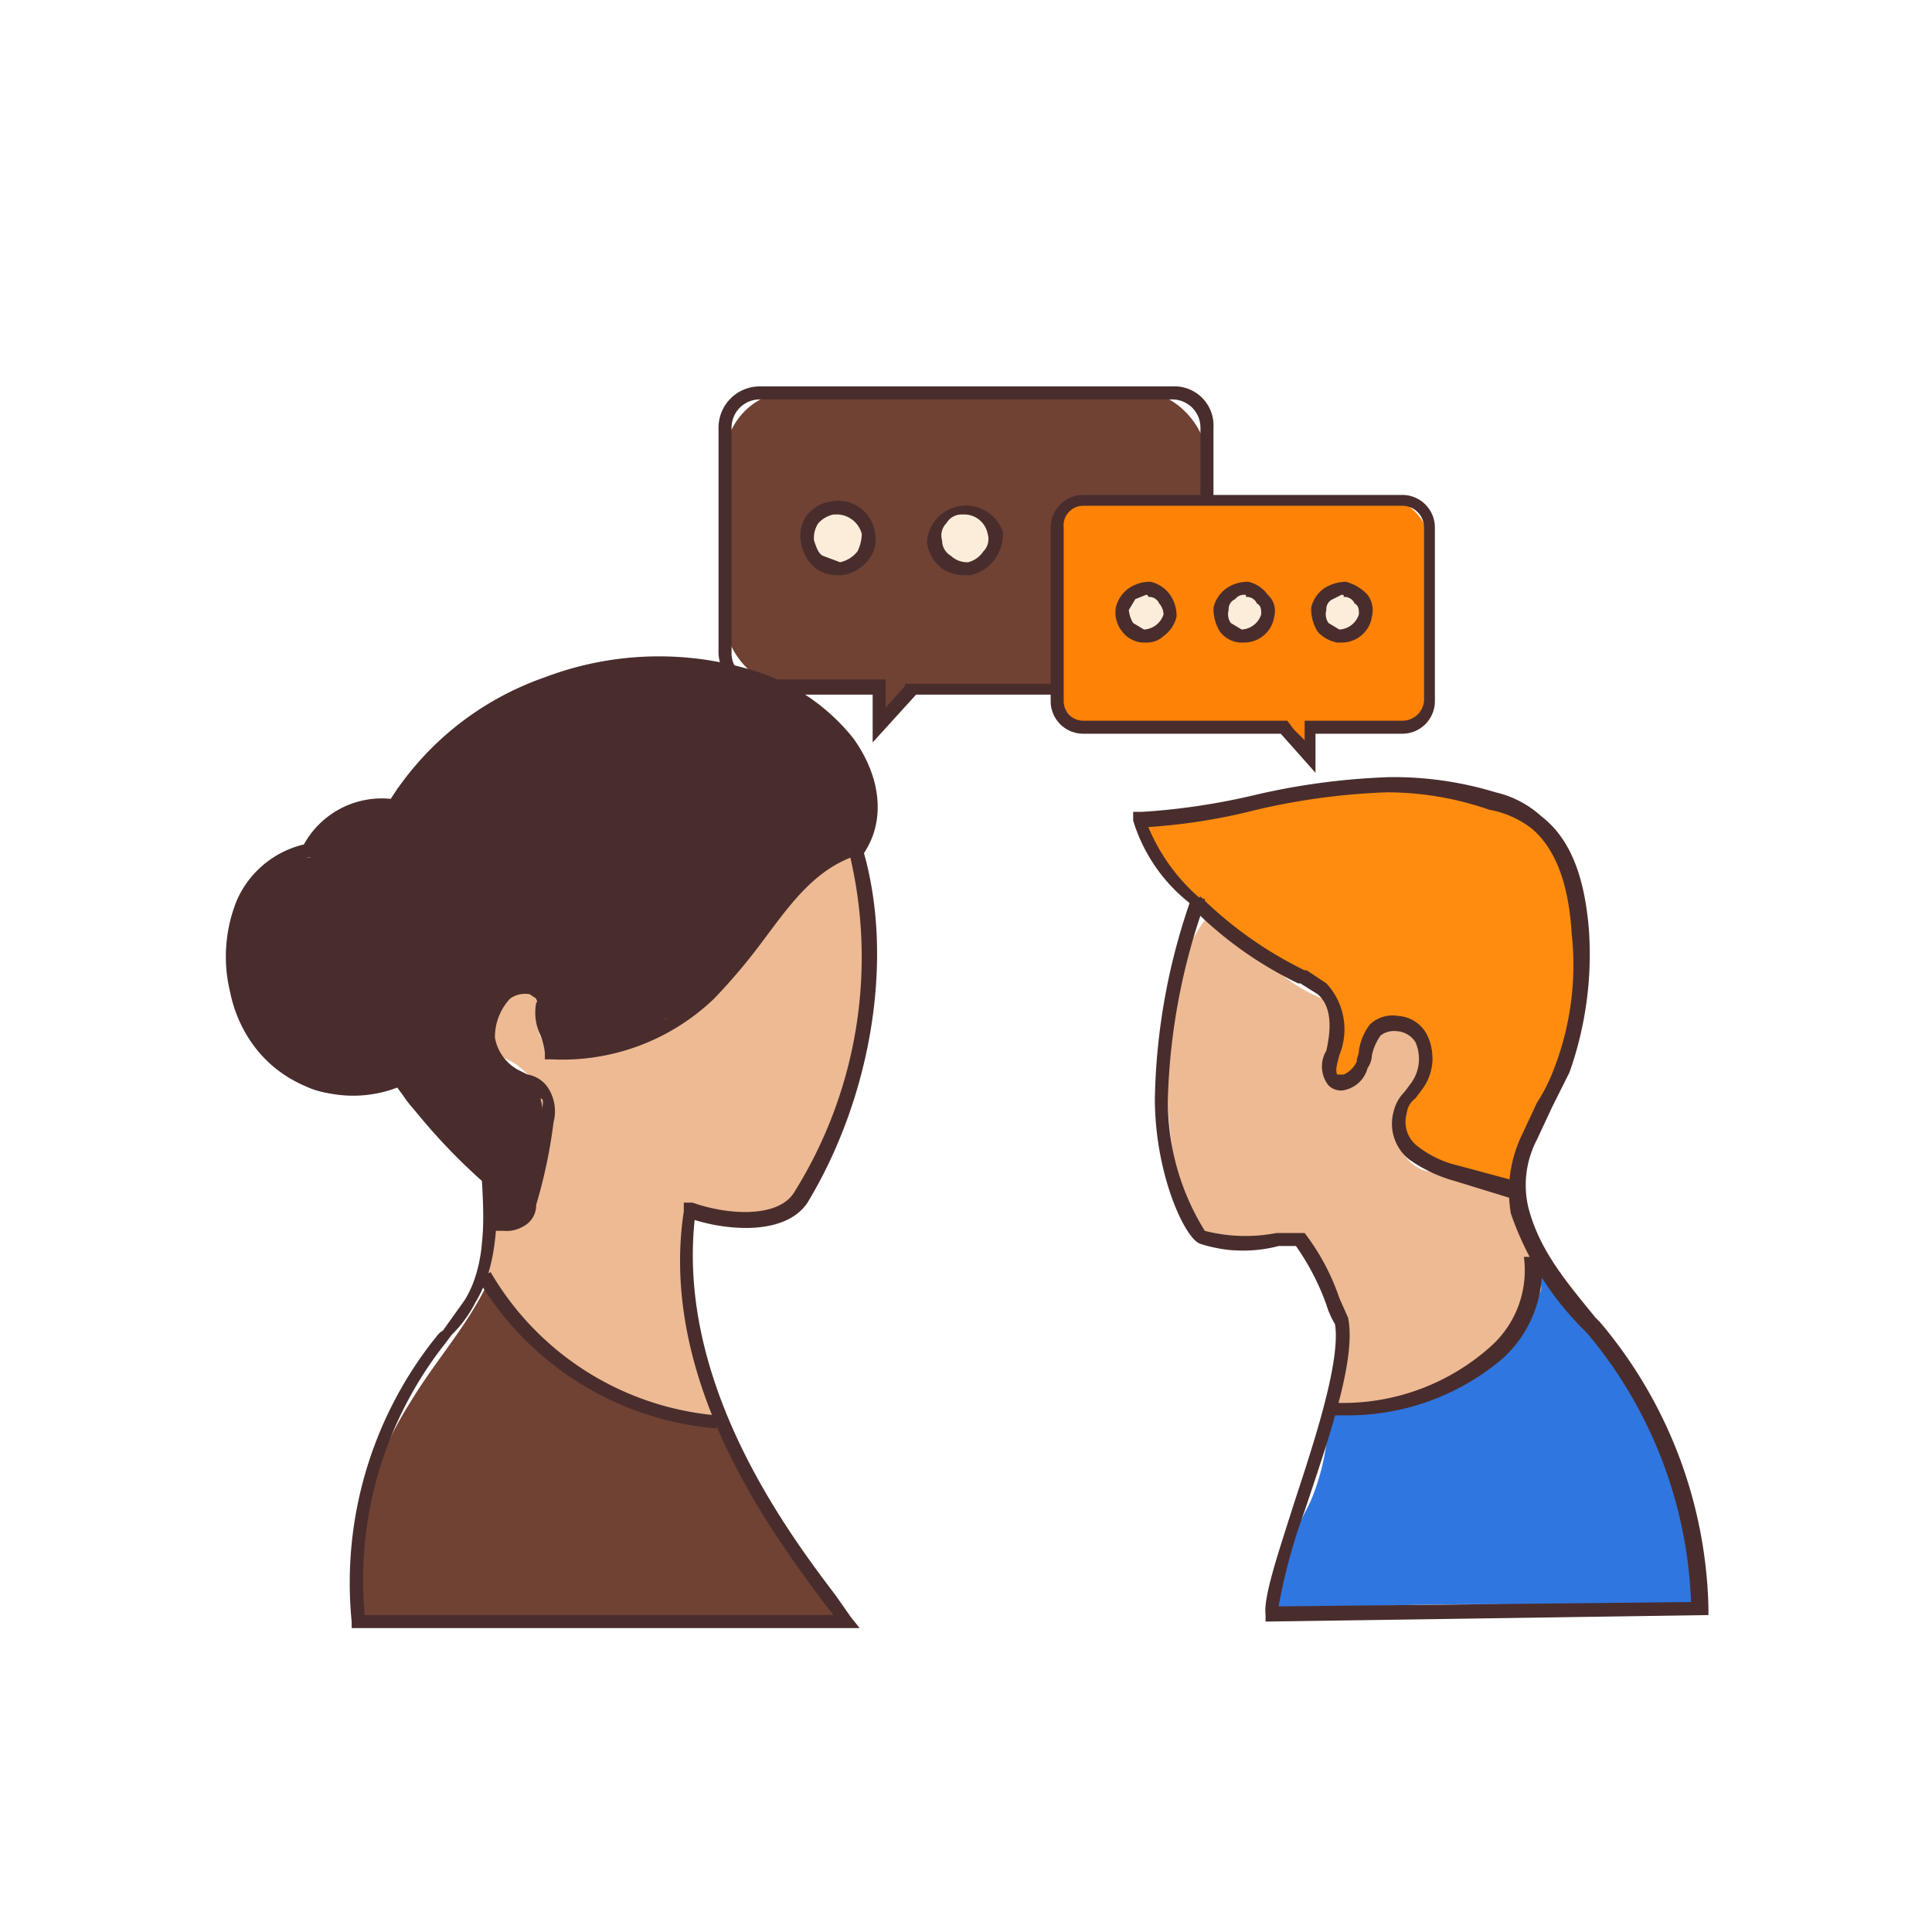
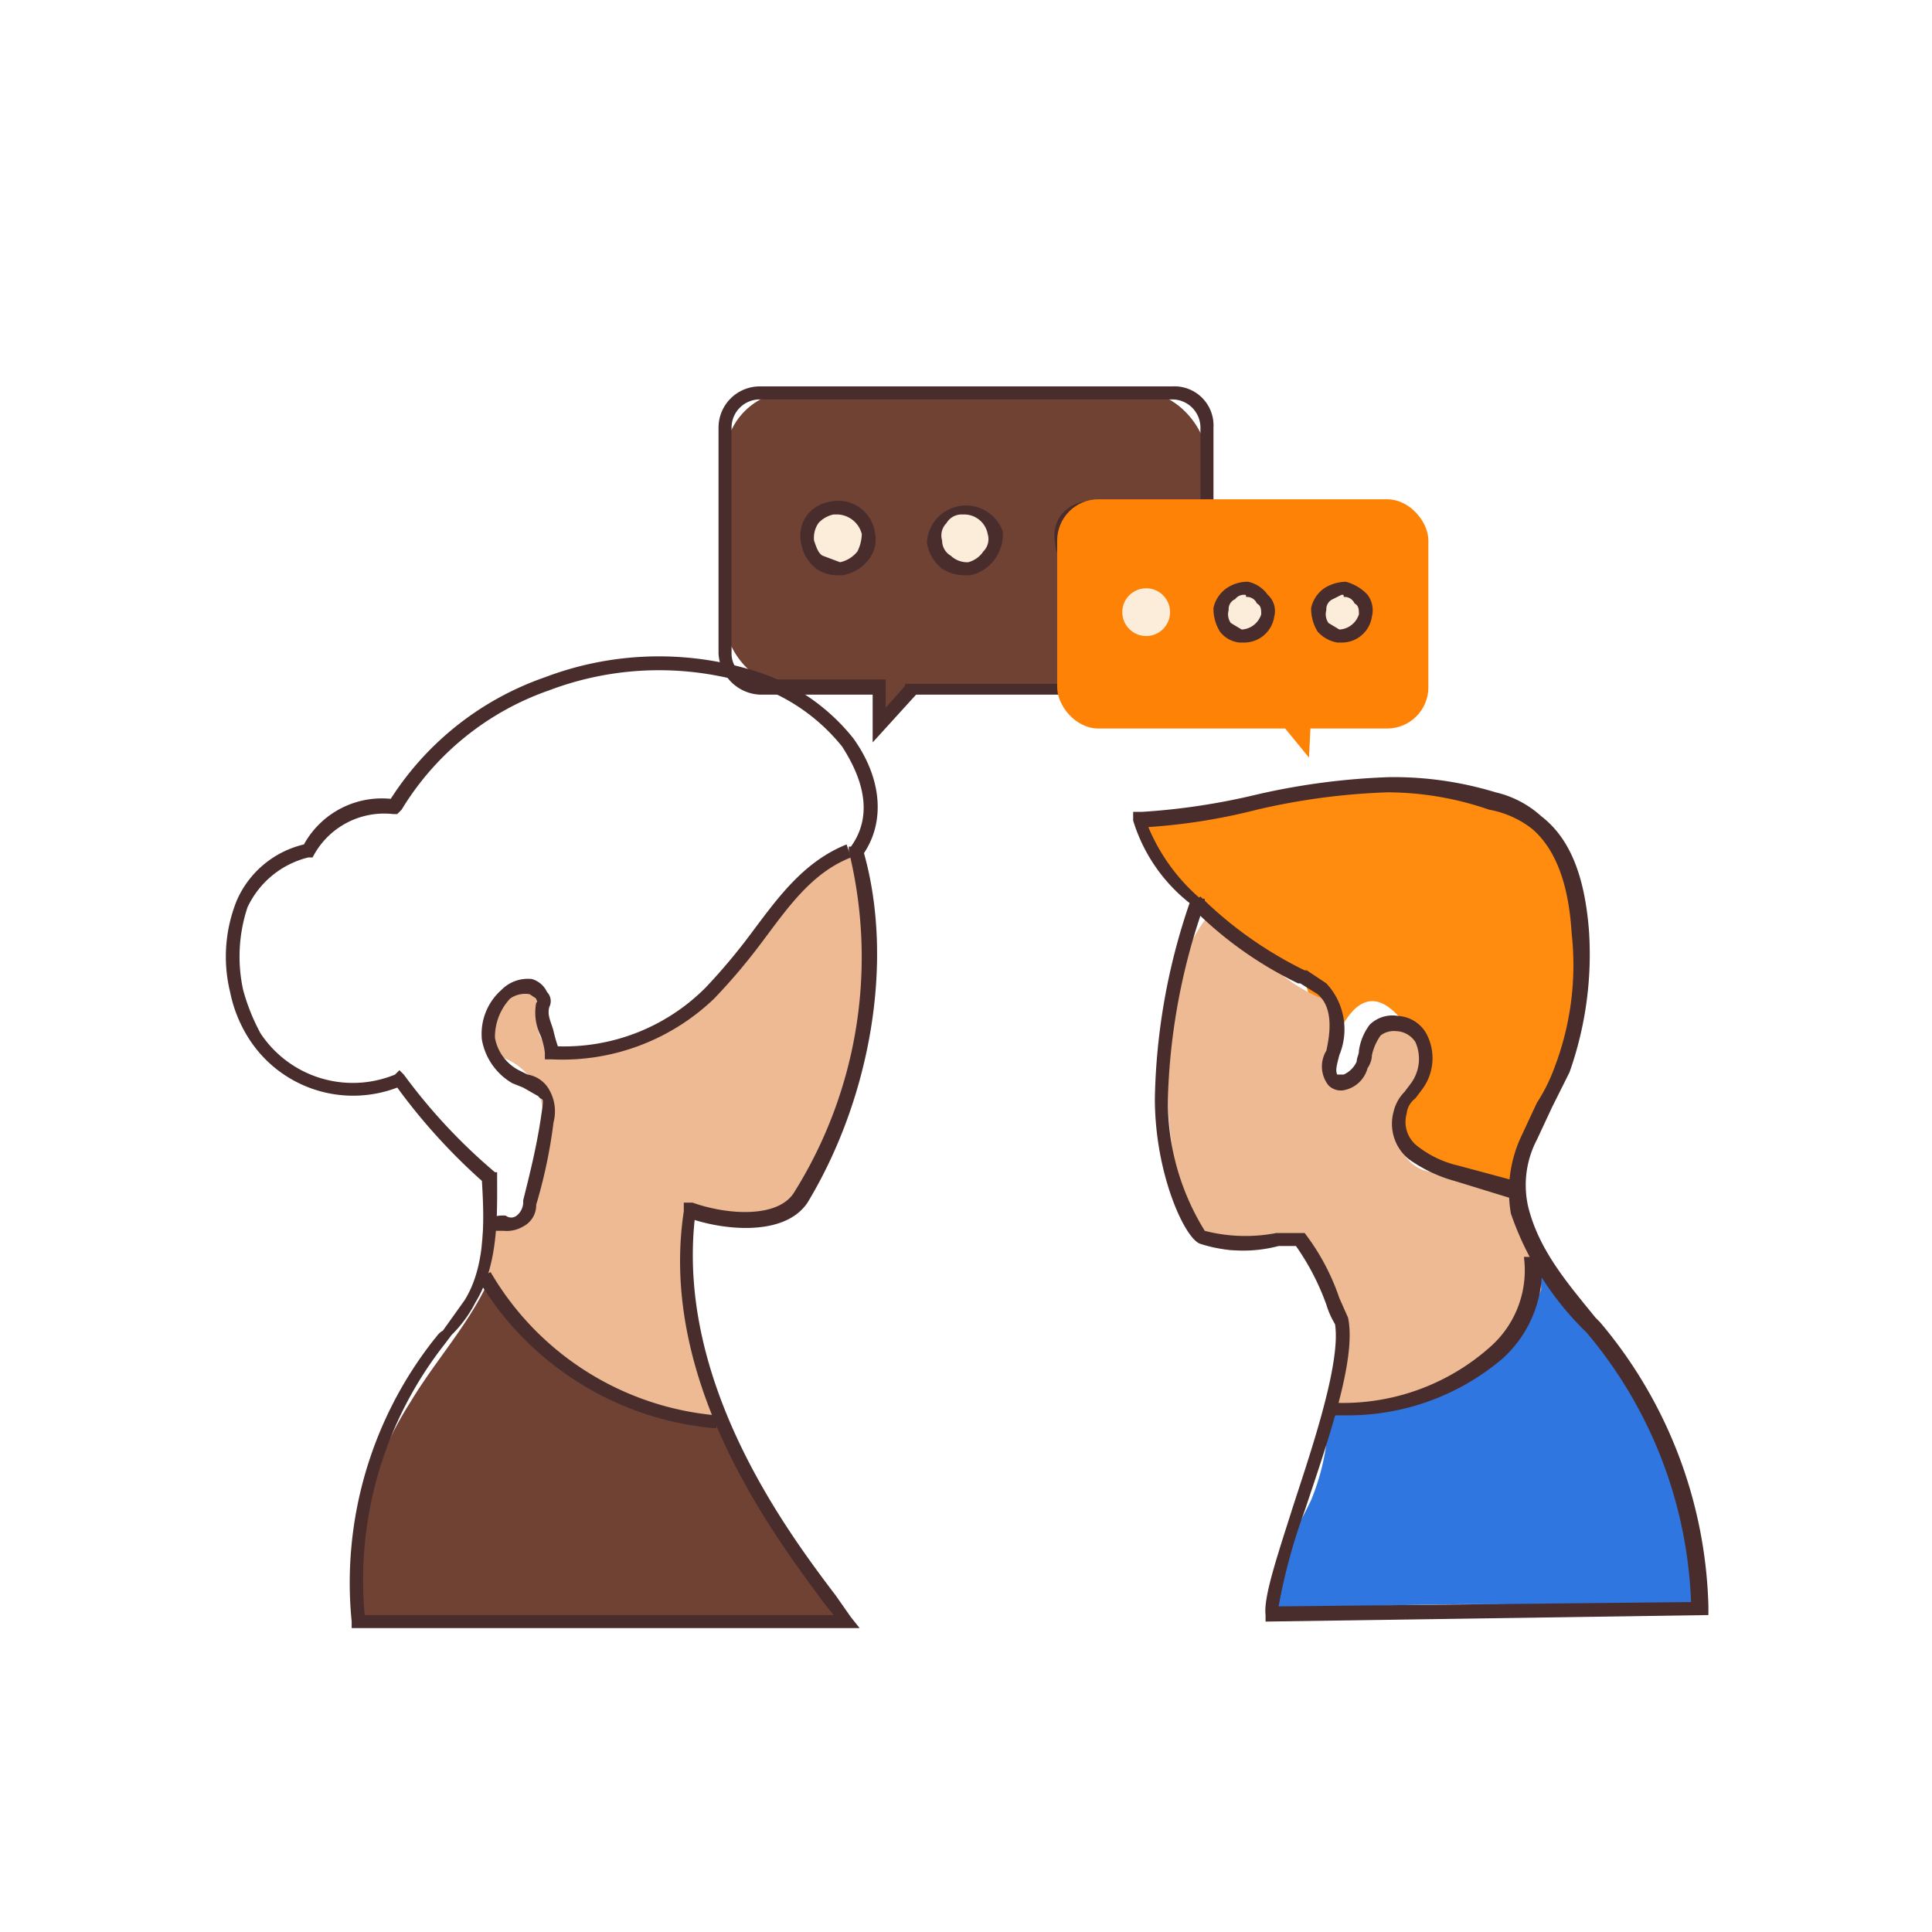
<svg xmlns="http://www.w3.org/2000/svg" viewBox="0 0 89 89">
  <defs>
    <style>.a{fill:#704234;}.b{fill:#fbedd9;}.c{fill:#492d2d;}.d{fill:#fe8205;}.e{fill:#ff8c0e;}.f{fill:#3076e0;}.g{fill:#edba93;}</style>
  </defs>
  <title>Монтажная область 109 копия 1256</title>
  <rect class="a" x="33.4" y="18.1" width="22.2" height="13.67" rx="3.1" transform="translate(89 49.8) rotate(-180)" />
-   <circle class="b" cx="50.3" cy="24.8" r="1.4" />
  <circle class="b" cx="44.4" cy="24.8" r="1.4" />
  <circle class="b" cx="38.6" cy="24.8" r="1.4" />
  <polygon class="a" points="42.8 30.6 40.6 33.4 40.5 30.8 42.8 30.6" />
  <path class="c" d="M40.2,34.2V32H35a2,2,0,0,1-1.9-1.9V19.7A1.9,1.9,0,0,1,35,17.8H54a1.8,1.8,0,0,1,1.9,1.9V30.1A1.9,1.9,0,0,1,54,32H42.2Zm.6-2.2v.6l.8-.9a.3.3,0,0,0,.1-.2H54a1.2,1.2,0,0,0,1.3-1.2V19.7A1.3,1.3,0,0,0,54,18.4H35a1.3,1.3,0,0,0-1.3,1.3V30.1A1.2,1.2,0,0,0,35,31.3h5.8V32Z" />
  <path class="c" d="M50.3,26.5a1.7,1.7,0,0,1-1-.3,1.5,1.5,0,0,1-.7-1.2h0a1.6,1.6,0,0,1,.3-1.3,1.7,1.7,0,0,1,1.1-.6,1.4,1.4,0,0,1,1.3.3,1.9,1.9,0,0,1,.7,1.1,1.5,1.5,0,0,1-.3,1.3,1.9,1.9,0,0,1-1.2.7Zm0-2.8h-.2a1.3,1.3,0,0,0-.7.4,1.2,1.2,0,0,0-.2.8h0c.1.3.2.6.4.7l.8.3a1.4,1.4,0,0,0,.8-.5,1.9,1.9,0,0,0,.2-.8,1.2,1.2,0,0,0-.5-.7Z" />
  <path class="c" d="M44.4,26.5a1.9,1.9,0,0,1-1-.3,1.9,1.9,0,0,1-.7-1.2,1.8,1.8,0,0,1,3.5-.5,2,2,0,0,1-.4,1.3,1.9,1.9,0,0,1-1.1.7Zm0-2.8h-.1a.8.8,0,0,0-.7.4.8.8,0,0,0-.2.8h0a.8.8,0,0,0,.4.7,1.1,1.1,0,0,0,.8.3,1.2,1.2,0,0,0,.7-.5.8.8,0,0,0,.2-.8A1.1,1.1,0,0,0,44.4,23.7Z" />
  <path class="c" d="M38.6,26.5a1.7,1.7,0,0,1-1-.3,1.9,1.9,0,0,1-.7-1.2h0a1.6,1.6,0,0,1,.3-1.3,1.7,1.7,0,0,1,1.1-.6,1.7,1.7,0,0,1,2,1.4,1.5,1.5,0,0,1-.3,1.3,1.9,1.9,0,0,1-1.2.7Zm0-2.8h-.2a1.3,1.3,0,0,0-.7.4,1.2,1.2,0,0,0-.2.8h0c.1.3.2.6.4.7l.8.3a1.4,1.4,0,0,0,.8-.5,1.9,1.9,0,0,0,.2-.8A1.2,1.2,0,0,0,38.6,23.7Z" />
  <rect class="d" x="48.7" y="23" width="17.1" height="10.56" rx="1.9" />
  <circle class="b" cx="52.8" cy="28.2" r="1.1" />
  <circle class="b" cx="57.3" cy="28.2" r="1.1" />
  <circle class="b" cx="61.8" cy="28.2" r="1.1" />
  <polygon class="d" points="58.5 32.7 60.3 34.9 60.4 32.9 58.5 32.7" />
-   <path class="c" d="M60.6,35.6,59,33.8H49.9a1.5,1.5,0,0,1-1.5-1.5v-8a1.5,1.5,0,0,1,1.5-1.5H64.6a1.5,1.5,0,0,1,1.5,1.5v8a1.5,1.5,0,0,1-1.5,1.5h-4Zm-1-2,.5.5v-.9h4.5a1,1,0,0,0,1-.9v-8a1,1,0,0,0-1-1H49.9a.9.9,0,0,0-.9,1v8a.9.9,0,0,0,.9.9h9.4Z" />
-   <path class="c" d="M52.8,29.6h-.2a1.3,1.3,0,0,1-.9-.5,1.4,1.4,0,0,1-.3-1.1,1.5,1.5,0,0,1,.6-.9,1.7,1.7,0,0,1,1-.3,1.5,1.5,0,0,1,.9.6,1.7,1.7,0,0,1,.3,1,1.5,1.5,0,0,1-.6.9A1.1,1.1,0,0,1,52.8,29.6Zm0-2.2-.5.2-.3.5a1.4,1.4,0,0,0,.2.6l.5.3a1,1,0,0,0,.9-.7h0a.8.8,0,0,0-.2-.5.5.5,0,0,0-.5-.3A.1.1,0,0,0,52.8,27.4Z" />
  <path class="c" d="M57.3,29.6h-.2a1.3,1.3,0,0,1-.9-.5,2,2,0,0,1-.3-1.1,1.5,1.5,0,0,1,.6-.9,1.7,1.7,0,0,1,1-.3,1.5,1.5,0,0,1,.9.6,1,1,0,0,1,.3,1A1.4,1.4,0,0,1,57.3,29.6Zm0-2.2a.5.5,0,0,0-.4.2.5.5,0,0,0-.3.5.7.7,0,0,0,.1.6l.5.3a1,1,0,0,0,.9-.7c0-.2,0-.4-.2-.5a.5.5,0,0,0-.5-.3C57.4,27.4,57.4,27.4,57.3,27.4Z" />
  <path class="c" d="M61.8,29.6h-.2a1.6,1.6,0,0,1-.9-.5,2,2,0,0,1-.3-1.1,1.5,1.5,0,0,1,.6-.9,1.9,1.9,0,0,1,1-.3,2.1,2.1,0,0,1,1,.6,1.2,1.2,0,0,1,.2,1A1.4,1.4,0,0,1,61.8,29.6Zm0-2.2-.4.2a.5.5,0,0,0-.3.5.7.7,0,0,0,.1.6l.5.3a1,1,0,0,0,.9-.7c0-.2,0-.4-.2-.5a.5.5,0,0,0-.5-.3C61.9,27.4,61.9,27.4,61.8,27.4Z" />
-   <path class="e" d="M64.4,51.6a1.5,1.5,0,0,0,.5,1.5,4.4,4.4,0,0,0,1.5.8l2.2.8a.7.7,0,0,0,.6.1c.4-.1.4-.6.5-.9a15.1,15.1,0,0,1,1.5-2.8,11.5,11.5,0,0,0,1.2-3.7,13.5,13.5,0,0,0,.3-5.3,6.5,6.5,0,0,0-2.6-4.4,6.9,6.9,0,0,0-2.9-1.2,15.4,15.4,0,0,0-4.8-.3,14.5,14.5,0,0,0-2.9.4l-6.9,1.3a12,12,0,0,0,3.2,4.5A15.9,15.9,0,0,0,59.9,45a2.6,2.6,0,0,1,1.2.9c.7.8.4,2.1.1,3.1s-.1.4,0,.6.8.3,1.1,0,1.2-3.7,3-2.2S64.8,50.2,64.4,51.6Z" />
+   <path class="e" d="M64.4,51.6a1.5,1.5,0,0,0,.5,1.5,4.4,4.4,0,0,0,1.5.8l2.2.8a.7.7,0,0,0,.6.1c.4-.1.4-.6.5-.9a15.1,15.1,0,0,1,1.5-2.8,11.5,11.5,0,0,0,1.2-3.7,13.5,13.5,0,0,0,.3-5.3,6.5,6.5,0,0,0-2.6-4.4,6.9,6.9,0,0,0-2.9-1.2,15.4,15.4,0,0,0-4.8-.3,14.5,14.5,0,0,0-2.9.4l-6.9,1.3a12,12,0,0,0,3.2,4.5A15.9,15.9,0,0,0,59.9,45c.7.8.4,2.1.1,3.1s-.1.4,0,.6.8.3,1.1,0,1.2-3.7,3-2.2S64.8,50.2,64.4,51.6Z" />
  <path class="f" d="M78.3,74c0,.2-.3.2-.5.2a152.2,152.2,0,0,0-19.1,0c-.3-1.8.9-3.4,1.7-5.1a10.6,10.6,0,0,0,.8-4c1.5-.6,3.1-.6,4.5-1.3s2.8-2.9,3.6-4.7a5.6,5.6,0,0,1,.5-.8c.3-.3.6-.4.9-.2s.4.6.1.8l.3-.6.8.6A25.8,25.8,0,0,1,76.6,66a17.9,17.9,0,0,1,1.5,8.2C78,74,78.4,74.2,78.3,74Z" />
  <path class="g" d="M70.8,58.1l-1.1-3.5L66.2,54a1.7,1.7,0,0,1-1.5-2.6,22.5,22.5,0,0,0,.8-2.4c.1-.9-.3-1.9-1.1-2s-1.7,1-1.9,1.9-.5,1.1-.9.9a.6.6,0,0,1-.4-.6c-.1-1.1.3-2.2-.1-3.2h-.2a7.4,7.4,0,0,1-2.2-1.4,5.5,5.5,0,0,1-2.5-2.3c-.2,0-.4-.1-.6,0s-1.2,1.8-1.3,2.6a22.2,22.2,0,0,0,0,9.6,5.2,5.2,0,0,0,.7,2.1,2.3,2.3,0,0,0,2,1c1-.1,2-1.1,2.9-.6l.5.6a8,8,0,0,1,1.1,7.2,11.9,11.9,0,0,0,8.9-4.3,3.9,3.9,0,0,0,.6-1.1A5,5,0,0,0,70.8,58.1Z" />
-   <path class="c" d="M22.6,56.5a1,1,0,0,0,1.4-.2,3.2,3.2,0,0,0,.6-1.5l.5-2.2c.1-.8.3-1.8-.3-2.4s-1-.6-1.4-1-.8-2.1-.3-3.1.7-.8,1.1-.6.3.2.4.3a4.9,4.9,0,0,1,.7,1.9,1.5,1.5,0,0,0,.2.9c.3.4.9.2,1.4.1a18.2,18.2,0,0,0,6.9-3.9c1.5-1.7,2.6-4,4.6-5.1a3.6,3.6,0,0,0,1-.7,1.3,1.3,0,0,0,.3-.8,4.1,4.1,0,0,0-.2-3.1,8.2,8.2,0,0,0-2.3-2.6A14.2,14.2,0,0,0,18.3,37v-.7c.3.2,0,.7-.2.8s-.6.1-.9.2a3.4,3.4,0,0,0-2.9,2.2,3.4,3.4,0,0,0-3.1,2.4,6.5,6.5,0,0,0,2,7.5,3.3,3.3,0,0,0,3.4.8,2.3,2.3,0,0,1,1.4-.4,2,2,0,0,1,.6.7c.7,1.1,1.9,1.7,2.8,2.7S23.3,55.5,22.6,56.5Z" />
  <path class="g" d="M39.5,39.7a.8.8,0,0,0-.2-.4h-.4a7.4,7.4,0,0,0-2.1,1.3h-.1a20.7,20.7,0,0,1-2.8,3.8,8.1,8.1,0,0,1-2.7,2.5c-.2.1-.4,0-.5,0a10.5,10.5,0,0,1-2.3,1.3,4.9,4.9,0,0,1-2.4.1h0a.6.6,0,0,1-.9-.2,1.7,1.7,0,0,1-.3-1.5.5.5,0,0,1,.2-.4h0c0-.4,0-.9-.4-1a.7.7,0,0,0-.6.1,3.5,3.5,0,0,0-1.6,1.8,2.7,2.7,0,0,0,.3,1.2.1.1,0,0,0,.1.1l.2.3h.1A2.8,2.8,0,0,1,25,51.4h0a12.7,12.7,0,0,1-.5,3.9h0a.6.6,0,0,1-.1.6c-.1.3-.3.5-.5.5a.6.6,0,0,1-.7-.2,1.1,1.1,0,0,1-.8-.2,6.6,6.6,0,0,0,.1,3.7A6.1,6.1,0,0,0,24,61.4c1.9,1.6,3.9,3.4,6.3,3.8.9.2,1.7,0,2.6.2a20,20,0,0,1-.9-9.7c1.4.4,3,.8,4.3.1A4.4,4.4,0,0,0,38,53.7,19.4,19.4,0,0,0,39.5,39.7Z" />
  <path class="a" d="M16.3,74.7a16.8,16.8,0,0,1,2.6-10.1c1.2-2,2.8-3.7,3.7-5.8a12.6,12.6,0,0,0,9.9,6.8h.4a.3.3,0,0,1,0,.4.2.2,0,0,1-.1-.3l.3-.2.4.4A53.9,53.9,0,0,0,39,74.8" />
  <path class="c" d="M11.3,66.7h.1" />
  <path class="c" d="M39.6,75H16.2v-.3a18.1,18.1,0,0,1,3.8-13c.1-.1.2-.3.4-.4l1-1.4c1-1.6.9-3.8.8-5.5a27.4,27.4,0,0,1-3.9-4.3,5.7,5.7,0,0,1-6.8-2.2,6.3,6.3,0,0,1-.9-2.2,6.9,6.9,0,0,1,.3-4.2A4.5,4.5,0,0,1,14,38.9a4.1,4.1,0,0,1,4-2.1,13.8,13.8,0,0,1,7.1-5.6,14.8,14.8,0,0,1,9.3-.4A9.4,9.4,0,0,1,39.3,34c1.3,1.8,1.5,3.8.5,5.3,1.4,5,.3,11.3-2.6,16.1-1,1.5-3.6,1.3-5.2.8-.8,7.6,4.3,14.4,6.5,17.3l.7,1Zm-22.8-.6H38.4l-.4-.5c-2.3-3.1-7.7-10.2-6.5-18.1v-.4h.4c1.7.6,4,.7,4.7-.5a20.4,20.4,0,0,0,2.5-15.7v-.2h.1c1.3-1.8.1-3.8-.4-4.6a8.8,8.8,0,0,0-4.6-3,14.3,14.3,0,0,0-8.9.4,12.9,12.9,0,0,0-6.8,5.5l-.2.2h-.2a3.7,3.7,0,0,0-3.7,2h-.2a4.2,4.2,0,0,0-2.8,2.3,7.2,7.2,0,0,0-.2,3.8,9.3,9.3,0,0,0,.8,2,5.1,5.1,0,0,0,6.2,1.9l.2-.2.2.2A26.2,26.2,0,0,0,22.8,54h.1c0,1.9.1,4.2-1,6a5.8,5.8,0,0,1-1.1,1.5l-.3.4A17.6,17.6,0,0,0,16.8,74.4Z" />
  <path class="c" d="M33,65.8a14.1,14.1,0,0,1-11-6.9l.6-.3A13.4,13.4,0,0,0,33,65.2Z" />
  <path class="c" d="M22.7,56.7l-.3-.5a1.5,1.5,0,0,1,.9-.2.4.4,0,0,0,.5,0,.8.8,0,0,0,.3-.7c.3-1.2.6-2.4.8-3.7s.1-.8-.1-1.1l-.7-.4-.5-.2a2.9,2.9,0,0,1-1.4-2,2.7,2.7,0,0,1,.9-2.3,1.7,1.7,0,0,1,1.4-.5,1.1,1.1,0,0,1,.7.6.6.6,0,0,1,.1.7c-.1.4.1.7.2,1.1a6.4,6.4,0,0,0,.2.7,9.2,9.2,0,0,0,6.8-2.7A27.6,27.6,0,0,0,34.6,43c1.2-1.6,2.4-3.3,4.4-4.1l.2.6c-1.8.7-2.9,2.3-4.1,3.9A27.5,27.5,0,0,1,32.9,46a10.1,10.1,0,0,1-7.5,2.8h-.3v-.3a3.1,3.1,0,0,0-.2-.8,2.4,2.4,0,0,1-.2-1.5c.1-.1,0-.1,0-.2l-.3-.2a1.2,1.2,0,0,0-.9.2,2.6,2.6,0,0,0-.7,1.8,2.1,2.1,0,0,0,1.1,1.5l.4.2a1.4,1.4,0,0,1,1,.7,2,2,0,0,1,.2,1.5,23.3,23.3,0,0,1-.8,3.8,1.1,1.1,0,0,1-.6,1,1.5,1.5,0,0,1-.9.2Z" />
  <path class="c" d="M58.3,74.7v-.3c-.1-.8.5-2.6,1.2-4.8s2.3-6.7,2-8.6a3.9,3.9,0,0,1-.4-.9,11.3,11.3,0,0,0-1.4-2.7h-.8a6.4,6.4,0,0,1-3.6-.1c-.7-.2-2.1-3.2-2.1-6.7a29.3,29.3,0,0,1,1.6-9,7.7,7.7,0,0,1-2.6-3.8v-.4h.4a30.8,30.8,0,0,0,5.3-.8,31.9,31.9,0,0,1,6.1-.8,16.1,16.1,0,0,1,4.9.7,4.7,4.7,0,0,1,2.1,1.1c1.3,1,2,2.7,2.2,5.3a16.3,16.3,0,0,1-.9,6.5l-.8,1.6-.7,1.5a4.5,4.5,0,0,0-.4,3.1c.5,2,1.8,3.5,3.1,5.1l.2.2a21.1,21.1,0,0,1,5,13.1v.4Zm1.5-17.9h.3a10.4,10.4,0,0,1,1.6,3l.4.9h0c.4,1.9-.9,5.6-2,8.9A26.5,26.5,0,0,0,58.9,74l19-.2a20.4,20.4,0,0,0-4.8-12.4l-.2-.2a13.9,13.9,0,0,1-3.3-5.3,6,6,0,0,1,.5-3.6l.7-1.5a8,8,0,0,0,.8-1.6,13.2,13.2,0,0,0,.8-6.2q-.2-3.4-1.8-4.8a4.5,4.5,0,0,0-2-.9,14.4,14.4,0,0,0-4.6-.8h-.1a30.9,30.9,0,0,0-6,.8,27.4,27.4,0,0,1-5,.8,8.8,8.8,0,0,0,2.4,3.3h.2v.2a29.2,29.2,0,0,0-1.7,9,11.3,11.3,0,0,0,1.7,6.1,7.5,7.5,0,0,0,3.3.1Z" />
  <path class="c" d="M62.1,65.2h-1v-.6a10.2,10.2,0,0,0,7.6-2.6,4.7,4.7,0,0,0,1.5-4.1H71a5.5,5.5,0,0,1-1.8,4.7A11,11,0,0,1,62.1,65.2Z" />
  <path class="c" d="M69.6,55.2,67,54.4a6.7,6.7,0,0,1-2.1-1,2.1,2.1,0,0,1-.7-2.2,1.9,1.9,0,0,1,.5-.9l.3-.4a1.9,1.9,0,0,0,.2-1.9,1.1,1.1,0,0,0-.9-.5,1,1,0,0,0-.7.2,2.5,2.5,0,0,0-.4.9,1.1,1.1,0,0,1-.2.6,1.4,1.4,0,0,1-1,1,.8.8,0,0,1-.8-.2,1.4,1.4,0,0,1-.1-1.6c.2-.9.3-2-.4-2.6l-.8-.5h-.1a17.7,17.7,0,0,1-5-3.6l.5-.4a18.2,18.2,0,0,0,4.8,3.4h.1l.9.6a3.1,3.1,0,0,1,.6,3.3c-.1.4-.2.7-.1.9h.3a1.2,1.2,0,0,0,.6-.6c0-.2.1-.3.1-.5a2.6,2.6,0,0,1,.5-1.2,1.5,1.5,0,0,1,1.3-.4,1.6,1.6,0,0,1,1.3.8,2.4,2.4,0,0,1-.2,2.6l-.3.4a1,1,0,0,0-.4.7,1.4,1.4,0,0,0,.5,1.5,4.8,4.8,0,0,0,1.9.9l2.6.7Z" />
</svg>